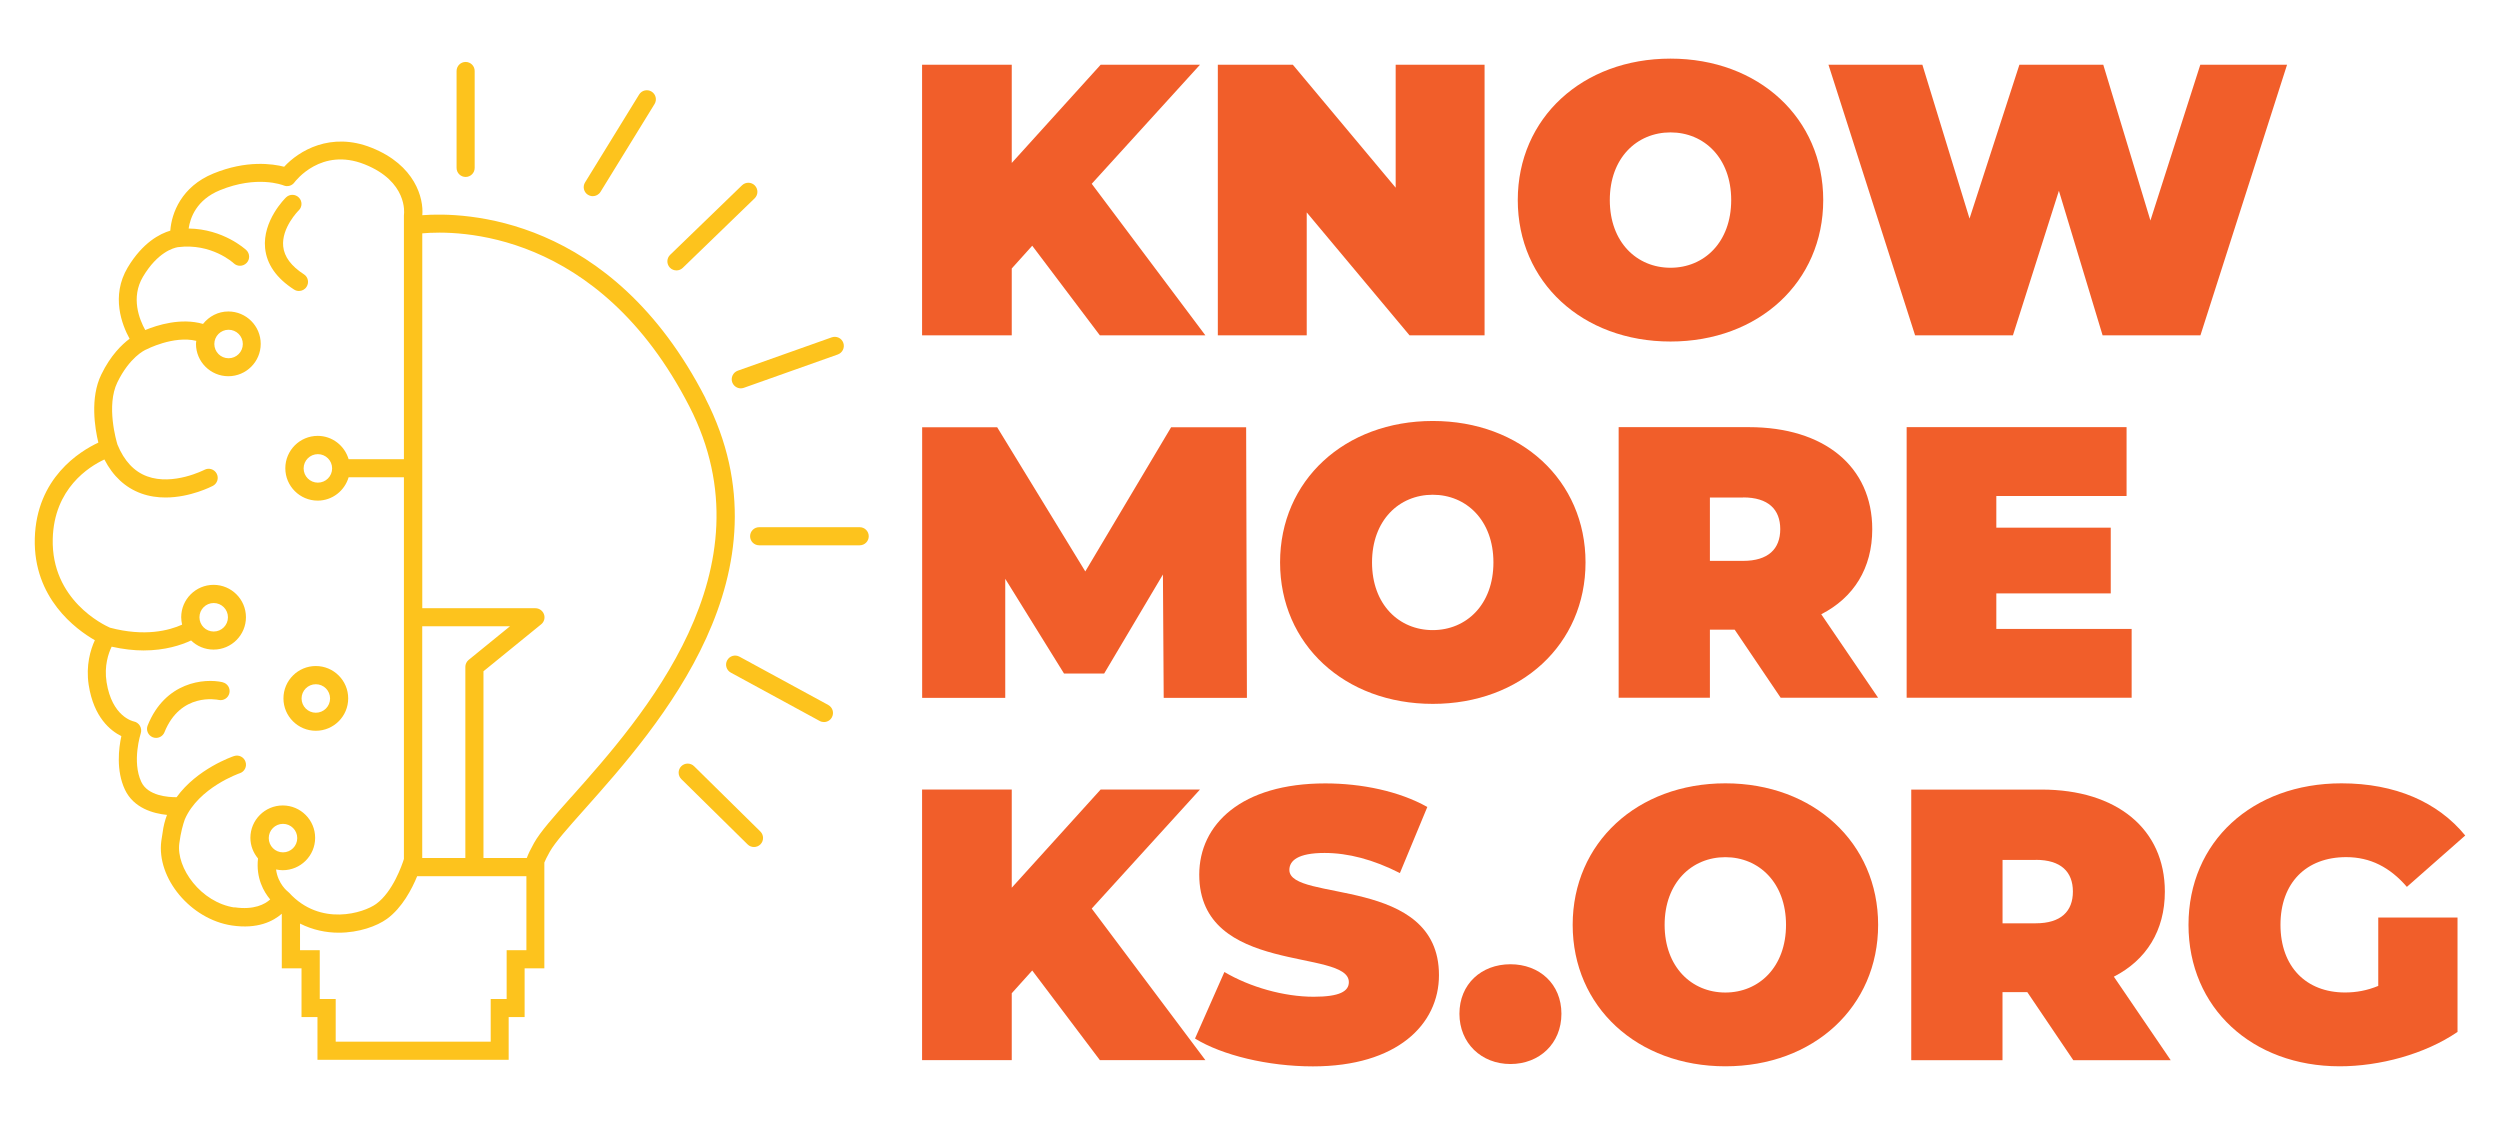
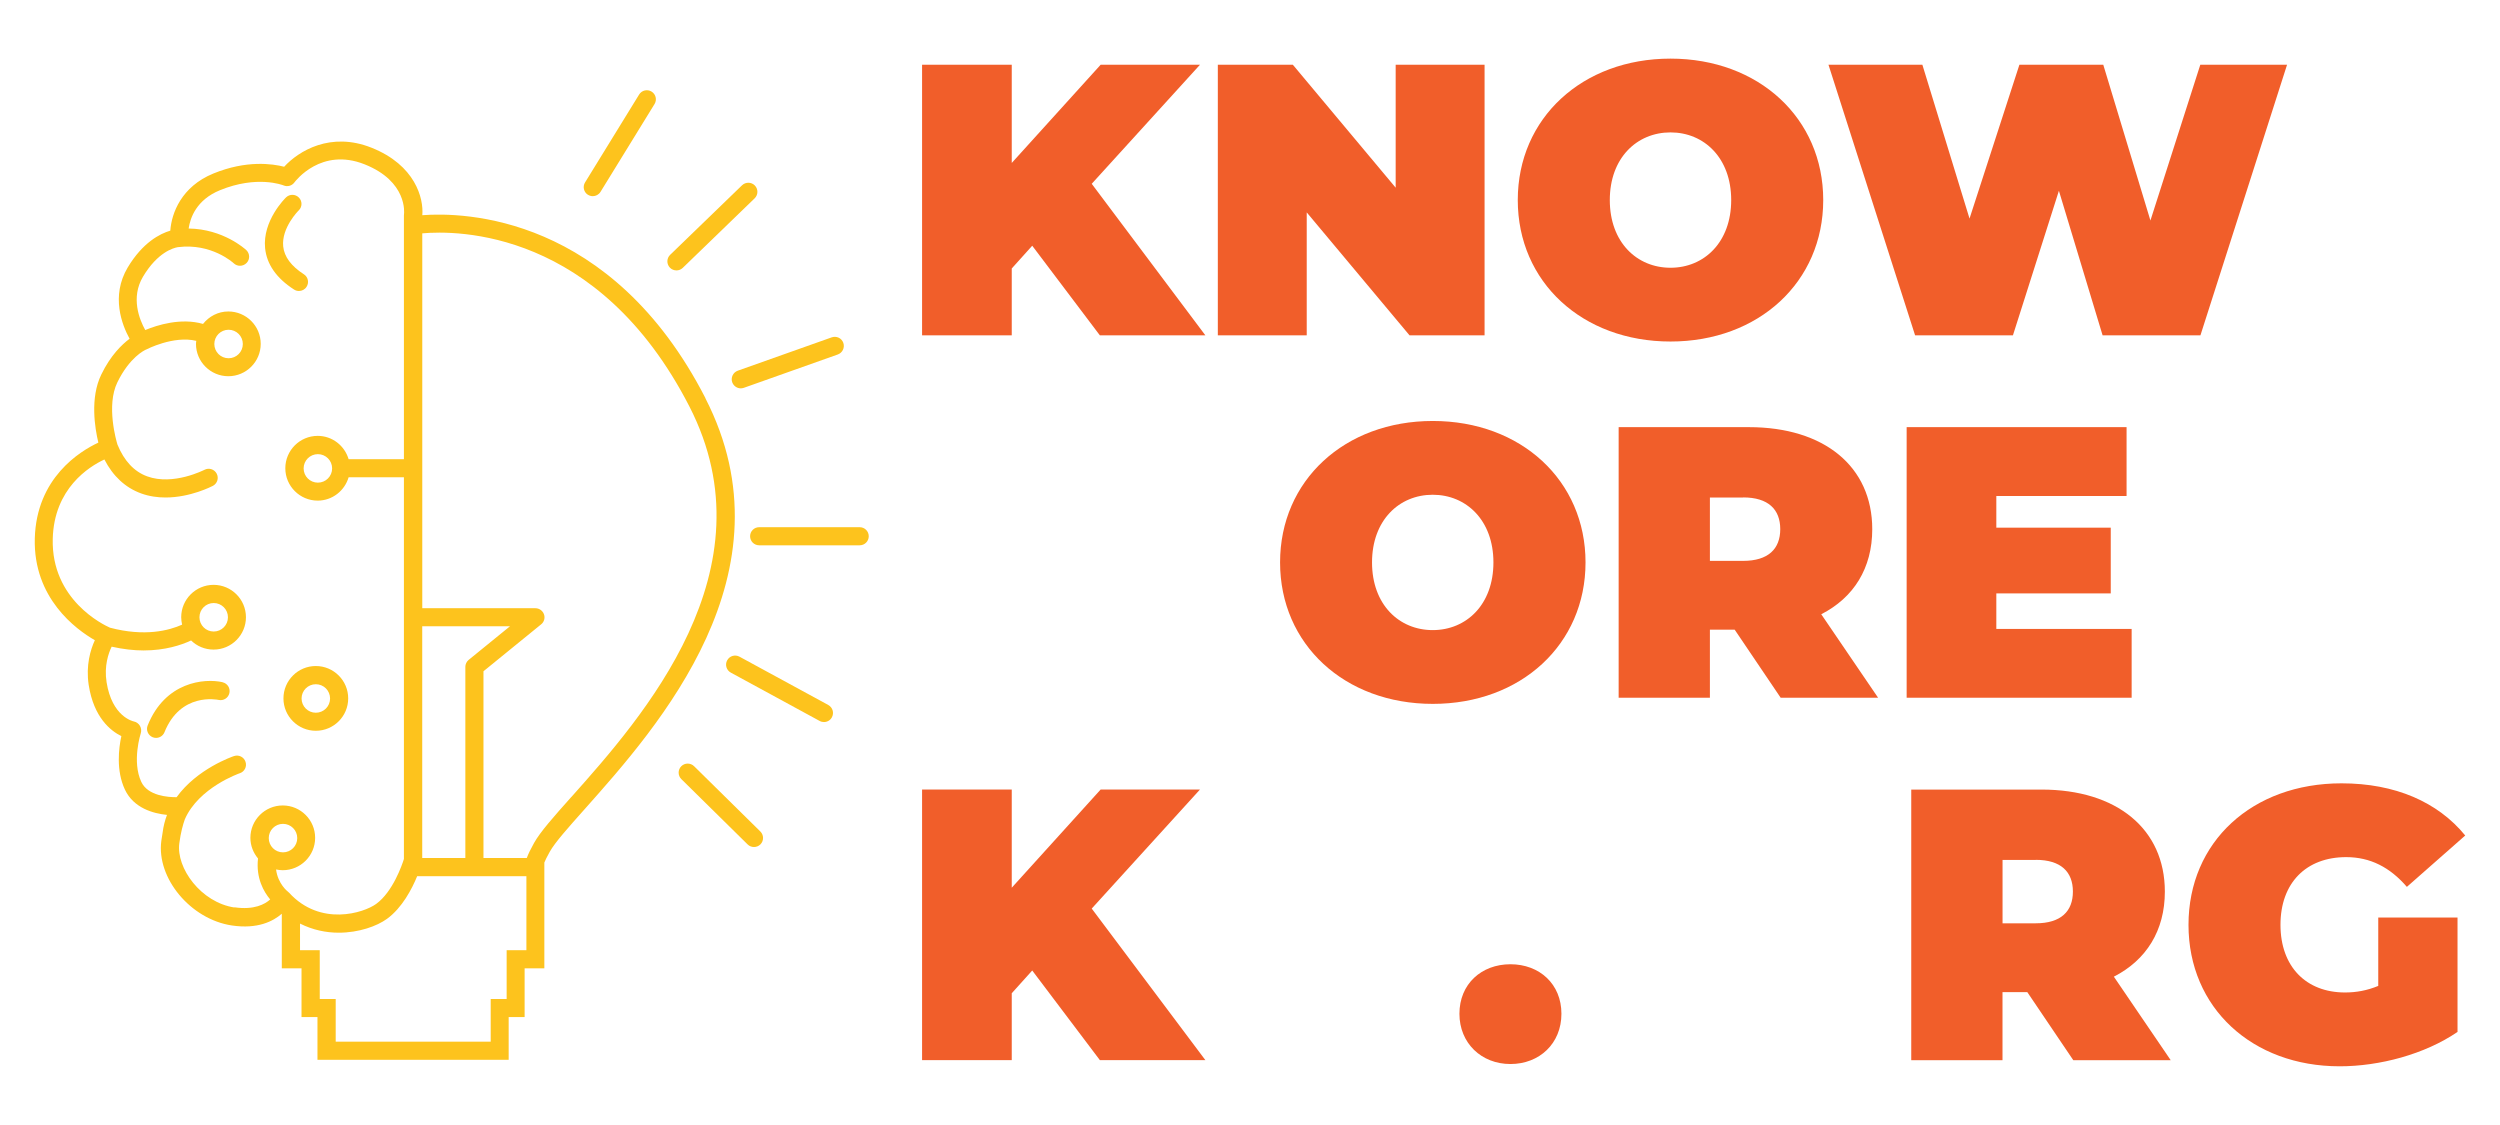
<svg xmlns="http://www.w3.org/2000/svg" id="Layer_9" viewBox="0 0 1000 450">
-   <path d="M186.25,70.78c2.01,0,3.62-1.62,3.62-3.62V28.4c0-2.01-1.62-3.62-3.62-3.62s-3.62,1.62-3.62,3.62v38.76c0,2.01,1.62,3.62,3.62,3.62Z" fill="#fdc31d" />
  <path d="M235.2,77.92c.6.36,1.25.55,1.9.55,1.22,0,2.4-.6,3.1-1.72l21.62-35.14c1.04-1.69.52-3.93-1.2-4.98-1.69-1.04-3.93-.52-4.98,1.2l-21.62,35.14c-1.04,1.69-.52,3.93,1.2,4.98l-.03-.03Z" fill="#fdc31d" />
  <path d="M270.57,108.17c.91,0,1.82-.34,2.53-1.02l28.76-27.82c1.43-1.38,1.48-3.67.08-5.13-1.38-1.43-3.67-1.48-5.13-.08l-28.76,27.82c-1.43,1.38-1.48,3.67-.08,5.13.7.73,1.67,1.09,2.61,1.09Z" fill="#fdc31d" />
  <path d="M292.9,152.92c.52,1.48,1.93,2.42,3.41,2.42.39,0,.81-.08,1.22-.21l37.59-13.34c1.88-.68,2.87-2.74,2.21-4.64s-2.74-2.87-4.64-2.21l-37.59,13.34c-1.88.68-2.87,2.74-2.21,4.64h0Z" fill="#fdc31d" />
  <path d="M343.88,210.88h-40.22c-2.01,0-3.62,1.62-3.62,3.62s1.62,3.62,3.62,3.62h40.22c2.01,0,3.62-1.62,3.62-3.62s-1.62-3.62-3.62-3.62Z" fill="#fdc31d" />
  <path d="M331.32,282l-35.53-19.33c-1.77-.96-3.96-.31-4.92,1.46-.96,1.75-.31,3.96,1.46,4.92l35.53,19.33c.55.31,1.15.44,1.72.44,1.28,0,2.53-.68,3.18-1.9.96-1.77.31-3.96-1.46-4.92h.03Z" fill="#fdc31d" />
  <path d="M277.63,306.48c-1.43-1.41-3.73-1.38-5.13.03-1.41,1.43-1.38,3.73.03,5.13l26.52,26.13c.7.7,1.62,1.04,2.55,1.04s1.88-.36,2.58-1.07c1.41-1.43,1.38-3.73-.03-5.13,0,0-26.52-26.13-26.52-26.13Z" fill="#fdc31d" />
  <path d="M117.63,115.82c.6.39,1.28.57,1.95.57,1.2,0,2.34-.57,3.05-1.67,1.09-1.69.6-3.93-1.07-5-5.08-3.28-7.87-7.03-8.28-11.15-.76-7.45,6.12-14.35,6.23-14.43,1.43-1.41,1.46-3.67.05-5.11s-3.7-1.46-5.13-.08c-.39.36-9.48,9.35-8.39,20.32.65,6.43,4.53,12.01,11.57,16.54h.03Z" fill="#fdc31d" />
  <path d="M126.33,292.31c7.14,0,12.95-5.81,12.95-12.95s-5.81-12.95-12.95-12.95-12.95,5.81-12.95,12.95,5.81,12.95,12.95,12.95ZM126.33,273.69c3.15,0,5.7,2.55,5.7,5.7s-2.55,5.7-5.7,5.7-5.7-2.55-5.7-5.7,2.55-5.7,5.7-5.7Z" fill="#fdc31d" />
  <path d="M89.03,272.88c-7.29-1.64-22.95-.18-29.96,17.3-.76,1.85.16,3.96,2.01,4.72.44.18.91.26,1.35.26,1.43,0,2.79-.86,3.36-2.27,6.43-15.99,21-13.05,21.65-12.92,1.95.44,3.88-.78,4.32-2.74s-.78-3.88-2.74-4.32v-.03Z" fill="#fdc31d" />
  <path d="M282.19,159.28c-37.67-73.41-96.88-74.45-113.27-73.2.6-6.72-2.81-20.06-20.35-27.01-16.31-6.49-29.07,1.28-34.91,7.63-4.66-1.2-15.11-2.71-28.32,2.71-12.79,5.24-16.72,15.86-17.22,22.85-4.12,1.22-11.05,4.72-17.04,14.74-6.8,11.41-2.29,22.98.76,28.5-3.07,2.29-7.61,6.64-11.33,14.33-4.56,9.35-2.55,21.49-1.17,27.22-7.37,3.44-24.77,14.09-25.42,38.32-.63,23.86,16.41,36.34,24.02,40.72-1.72,3.73-3.67,10.06-2.45,17.95,2.03,12.97,8.75,18.29,13.05,20.4-1.04,4.79-2.16,13.78,1.43,21.41,3.49,7.4,11.33,9.56,16.83,10.11-.83,2.19-1.43,4.53-1.75,7.06-.18,1.04-.36,2.16-.52,3.33-1.98,14.93,11.72,31.36,28.21,33.84,10.32,1.54,16.54-1.69,19.98-4.69v21.83h7.89v19.51h6.38v17.09h76.48v-17.09h6.38v-19.51h7.89v-42.31c.36-.89.99-2.21,2.16-4.3,2.06-3.7,7.35-9.64,14.04-17.14,29.38-33.01,84.04-94.43,48.22-164.27v-.03ZM186.14,266.78v76.43h-17.25v-92.69h35.09l-16.52,13.44c-.83.68-1.33,1.72-1.33,2.81ZM93.82,363.01c-13.47-2.03-23.42-15.84-22.09-25.71.57-4.35,1.46-7.5,2.21-9.59,5.52-12.69,21.8-18.37,21.99-18.42,1.9-.63,2.92-2.68,2.27-4.58-.63-1.9-2.68-2.92-4.58-2.29-.78.26-14.8,5.11-22.98,16.46-3.28.03-11.49-.49-14.12-6.12-3.83-8.13-.26-19.33-.21-19.46.31-.99.18-2.06-.34-2.97-.52-.89-1.43-1.54-2.45-1.75-.36-.08-8.73-1.93-10.89-15.71-1.02-6.51.76-11.57,2.03-14.2,4.66,1.04,8.94,1.51,12.76,1.51,8.65,0,15.06-2.14,19.02-3.99,2.32,2.27,5.5,3.65,8.99,3.65,7.14,0,12.95-5.81,12.95-12.95s-5.81-12.95-12.95-12.95-12.95,5.81-12.95,12.95c0,1.02.16,2.01.36,2.97-5.16,2.32-14.87,4.92-28.84,1.22-2.55-1.12-23.55-11.12-22.9-35.56.52-20.11,14.46-28.84,20.66-31.73,3.46,6.72,8.39,11.28,14.67,13.57,3.28,1.2,6.62,1.64,9.79,1.64,9.95,0,18.47-4.43,18.94-4.66,1.77-.94,2.45-3.13,1.51-4.9-.94-1.77-3.13-2.45-4.9-1.51-.13.05-12.48,6.43-22.9,2.61-5.21-1.9-9.2-6.17-11.88-12.69-.44-1.43-4.58-15.58-.05-24.9,4.92-10.11,10.97-12.87,11.18-12.97.05,0,.1-.08.16-.1.05,0,.1-.03.16-.05.1-.05,10.91-5.7,20.08-3.49-.03.39-.13.78-.13,1.2,0,7.14,5.81,12.95,12.95,12.95s12.95-5.81,12.95-12.95-5.81-12.95-12.95-12.95c-4.12,0-7.74,1.98-10.13,4.98-8.86-2.55-18.34.47-23.11,2.45-2.32-4.17-5.89-12.97-.89-21.36,5.84-9.77,12.14-11.49,13.96-11.8h.05c13.26-1.67,21.93,6.12,22.32,6.49.7.65,1.59.96,2.47.96.96,0,1.93-.39,2.66-1.15,1.38-1.46,1.3-3.75-.16-5.13-.42-.39-9.22-8.44-23.05-8.62.63-4.27,3.1-11.49,12.56-15.34,14.8-6.04,25.01-2.06,25.42-1.9,1.54.65,3.33.16,4.32-1.2.44-.57,10.73-14.15,28.08-7.24,17.22,6.85,15.84,19.49,15.76,19.98,0,.18-.03.34-.03.52v97.45h-22.12c-1.59-5.37-6.49-9.33-12.37-9.33-7.14,0-12.95,5.81-12.95,12.95s5.81,12.95,12.95,12.95c5.86,0,10.78-3.96,12.37-9.33h22.12v152.68c-.73,2.34-4.43,13.13-11.1,17.97-4.92,3.59-22.32,9.2-34.83-4.48-.05-.05-.13-.1-.18-.16-.1-.1-.21-.21-.34-.31-.05-.03-3.96-3.05-4.69-8.83.86.18,1.77.29,2.68.29,7.14,0,12.95-5.81,12.95-12.95s-5.81-12.95-12.95-12.95-12.95,5.81-12.95,12.95c0,3.15,1.17,5.99,3.05,8.26-.89,7.87,2.34,13.39,4.87,16.39-2.11,1.9-6.43,4.3-14.33,3.13l.03.1ZM79.78,246.91c0-3.15,2.55-5.7,5.7-5.7s5.7,2.55,5.7,5.7-2.55,5.7-5.7,5.7-5.7-2.55-5.7-5.7ZM91.43,131.9c3.15,0,5.7,2.55,5.7,5.7s-2.55,5.7-5.7,5.7-5.7-2.55-5.7-5.7,2.55-5.7,5.7-5.7ZM132.85,187.36c0,3.15-2.55,5.7-5.7,5.7s-5.7-2.55-5.7-5.7,2.55-5.7,5.7-5.7,5.7,2.55,5.7,5.7ZM107.5,335.24c0-3.15,2.55-5.7,5.7-5.7s5.7,2.55,5.7,5.7-2.55,5.7-5.7,5.7-5.7-2.55-5.7-5.7ZM210.55,380.08h-7.89v19.51h-6.38v17.09h-62v-17.09h-6.38v-19.51h-7.89v-10.65c5.11,2.58,10.45,3.65,15.47,3.65,8.05,0,15.29-2.61,19.33-5.55,6.04-4.4,9.98-11.96,12.06-17.06h43.69v29.62h0ZM228.58,318.73c-7.27,8.15-12.5,14.07-14.95,18.44-1.38,2.47-2.34,4.45-2.92,6.04h-17.32v-74.71l23.08-18.78c1.2-.96,1.64-2.58,1.12-4.01s-1.88-2.42-3.41-2.42h-45.27V93.34c13.52-1.22,70.41-1.77,106.86,69.27,33.58,65.44-18.96,124.44-47.18,156.14v-.03Z" fill="#fdc31d" />
  <path d="M412.91,98.27l-8.21,9.12v26.75h-35.87V25.9h35.87v39.28l35.56-39.28h39.73l-43.3,47.62,45.46,60.62h-42.2l-27.07-35.87h.03Z" fill="#f15e2a" />
  <path d="M593.83,25.9v108.24h-30.01l-41.13-49.18v49.18h-35.56V25.9h30.01l41.13,49.18V25.9h35.56Z" fill="#f15e2a" />
  <path d="M607.11,80.03c0-32.77,25.82-56.58,61.09-56.58s61.09,23.81,61.09,56.58-25.82,56.58-61.09,56.58-61.09-23.81-61.09-56.58ZM692.48,80.03c0-16.85-10.84-27.07-24.28-27.07s-24.28,10.21-24.28,27.07,10.81,27.07,24.28,27.07,24.28-10.21,24.28-27.07Z" fill="#f15e2a" />
  <path d="M914.82,25.9l-34.65,108.24h-39.13l-17.48-57.83-18.39,57.83h-39.13l-34.65-108.24h37.56l18.86,61.53,19.95-61.53h33.55l18.86,62.31,19.95-62.31h34.67Z" fill="#f15e2a" />
-   <path d="M465.48,279.11l-.31-49.31-23.5,39.6h-16.07l-23.5-37.88v47.62h-33.24v-108.24h30.01l35.25,57.67,34.33-57.67h30.01l.31,108.24h-33.24l-.05-.03Z" fill="#f15e2a" />
  <path d="M512.03,224.97c0-32.77,25.82-56.58,61.09-56.58s61.09,23.81,61.09,56.58-25.82,56.58-61.09,56.58-61.09-23.81-61.09-56.58ZM597.37,224.97c0-16.85-10.84-27.07-24.28-27.07s-24.28,10.21-24.28,27.07,10.81,27.07,24.28,27.07,24.28-10.21,24.28-27.07h0Z" fill="#f15e2a" />
  <path d="M693.86,251.88h-9.9v27.22h-36.5v-108.24h52.1c30.14,0,49.34,15.76,49.34,40.82,0,15.63-7.42,27.38-20.4,34.02l22.74,33.4h-38.97l-18.39-27.22h-.03ZM697.25,199h-13.29v25.35h13.29c10.06,0,14.85-4.79,14.85-12.69s-4.79-12.69-14.85-12.69v.03Z" fill="#f15e2a" />
  <path d="M852.66,251.57v27.53h-90v-108.24h87.97v27.53h-52.1v12.69h45.77v26.28h-45.77v14.22h54.11l.03-.03Z" fill="#f15e2a" />
  <path d="M412.91,388.18l-8.21,9.12v26.75h-35.87v-108.24h35.87v39.28l35.56-39.28h39.73l-43.3,47.62,45.46,60.62h-42.2l-27.07-35.87h.03Z" fill="#f15e2a" />
-   <path d="M478.01,415.4l11.75-26.6c10.21,6.04,23.81,9.9,35.71,9.9,10.37,0,14.07-2.16,14.07-5.86,0-13.6-59.84-2.63-59.84-42.98,0-20.11,16.85-36.5,50.41-36.5,14.54,0,29.54,3.1,40.82,9.43l-10.97,26.44c-10.65-5.42-20.71-8.05-30.14-8.05-10.68,0-14.07,3.1-14.07,6.8,0,13,59.84,2.16,59.84,42.07,0,19.8-16.85,36.5-50.41,36.5-18.08,0-36.34-4.48-47.15-11.12l-.03-.03Z" fill="#f15e2a" />
  <path d="M583.77,405.5c0-11.9,8.8-19.8,20.4-19.8s20.4,7.89,20.4,19.8-8.8,20.11-20.4,20.11-20.4-8.34-20.4-20.11Z" fill="#f15e2a" />
-   <path d="M629.07,369.94c0-32.77,25.82-56.61,61.09-56.61s61.09,23.81,61.09,56.61-25.82,56.58-61.09,56.58-61.09-23.81-61.09-56.58h0ZM714.41,369.94c0-16.85-10.84-27.07-24.28-27.07s-24.28,10.21-24.28,27.07,10.81,27.07,24.28,27.07,24.28-10.21,24.28-27.07Z" fill="#f15e2a" />
  <path d="M810.9,396.85h-9.9v27.22h-36.5v-108.24h52.1c30.14,0,49.34,15.76,49.34,40.82,0,15.6-7.42,27.38-20.4,34.02l22.74,33.4h-38.97l-18.39-27.22h-.03ZM814.31,343.97h-13.29v25.35h13.29c10.06,0,14.85-4.79,14.85-12.69s-4.79-12.69-14.85-12.69v.03Z" fill="#f15e2a" />
  <path d="M951.31,367h31.7v45.77c-13.13,8.96-31.23,13.75-47.15,13.75-34.93,0-60.46-23.34-60.46-56.58s25.5-56.61,61.22-56.61c21.33,0,38.5,7.42,49.47,20.87l-23.34,20.55c-6.8-7.89-14.69-11.9-24.28-11.9-16.07,0-26.28,10.37-26.28,27.07s10.21,27.07,25.82,27.07c4.48,0,8.8-.78,13.29-2.63v-27.38l.03.03Z" fill="#f15e2a" />
</svg>